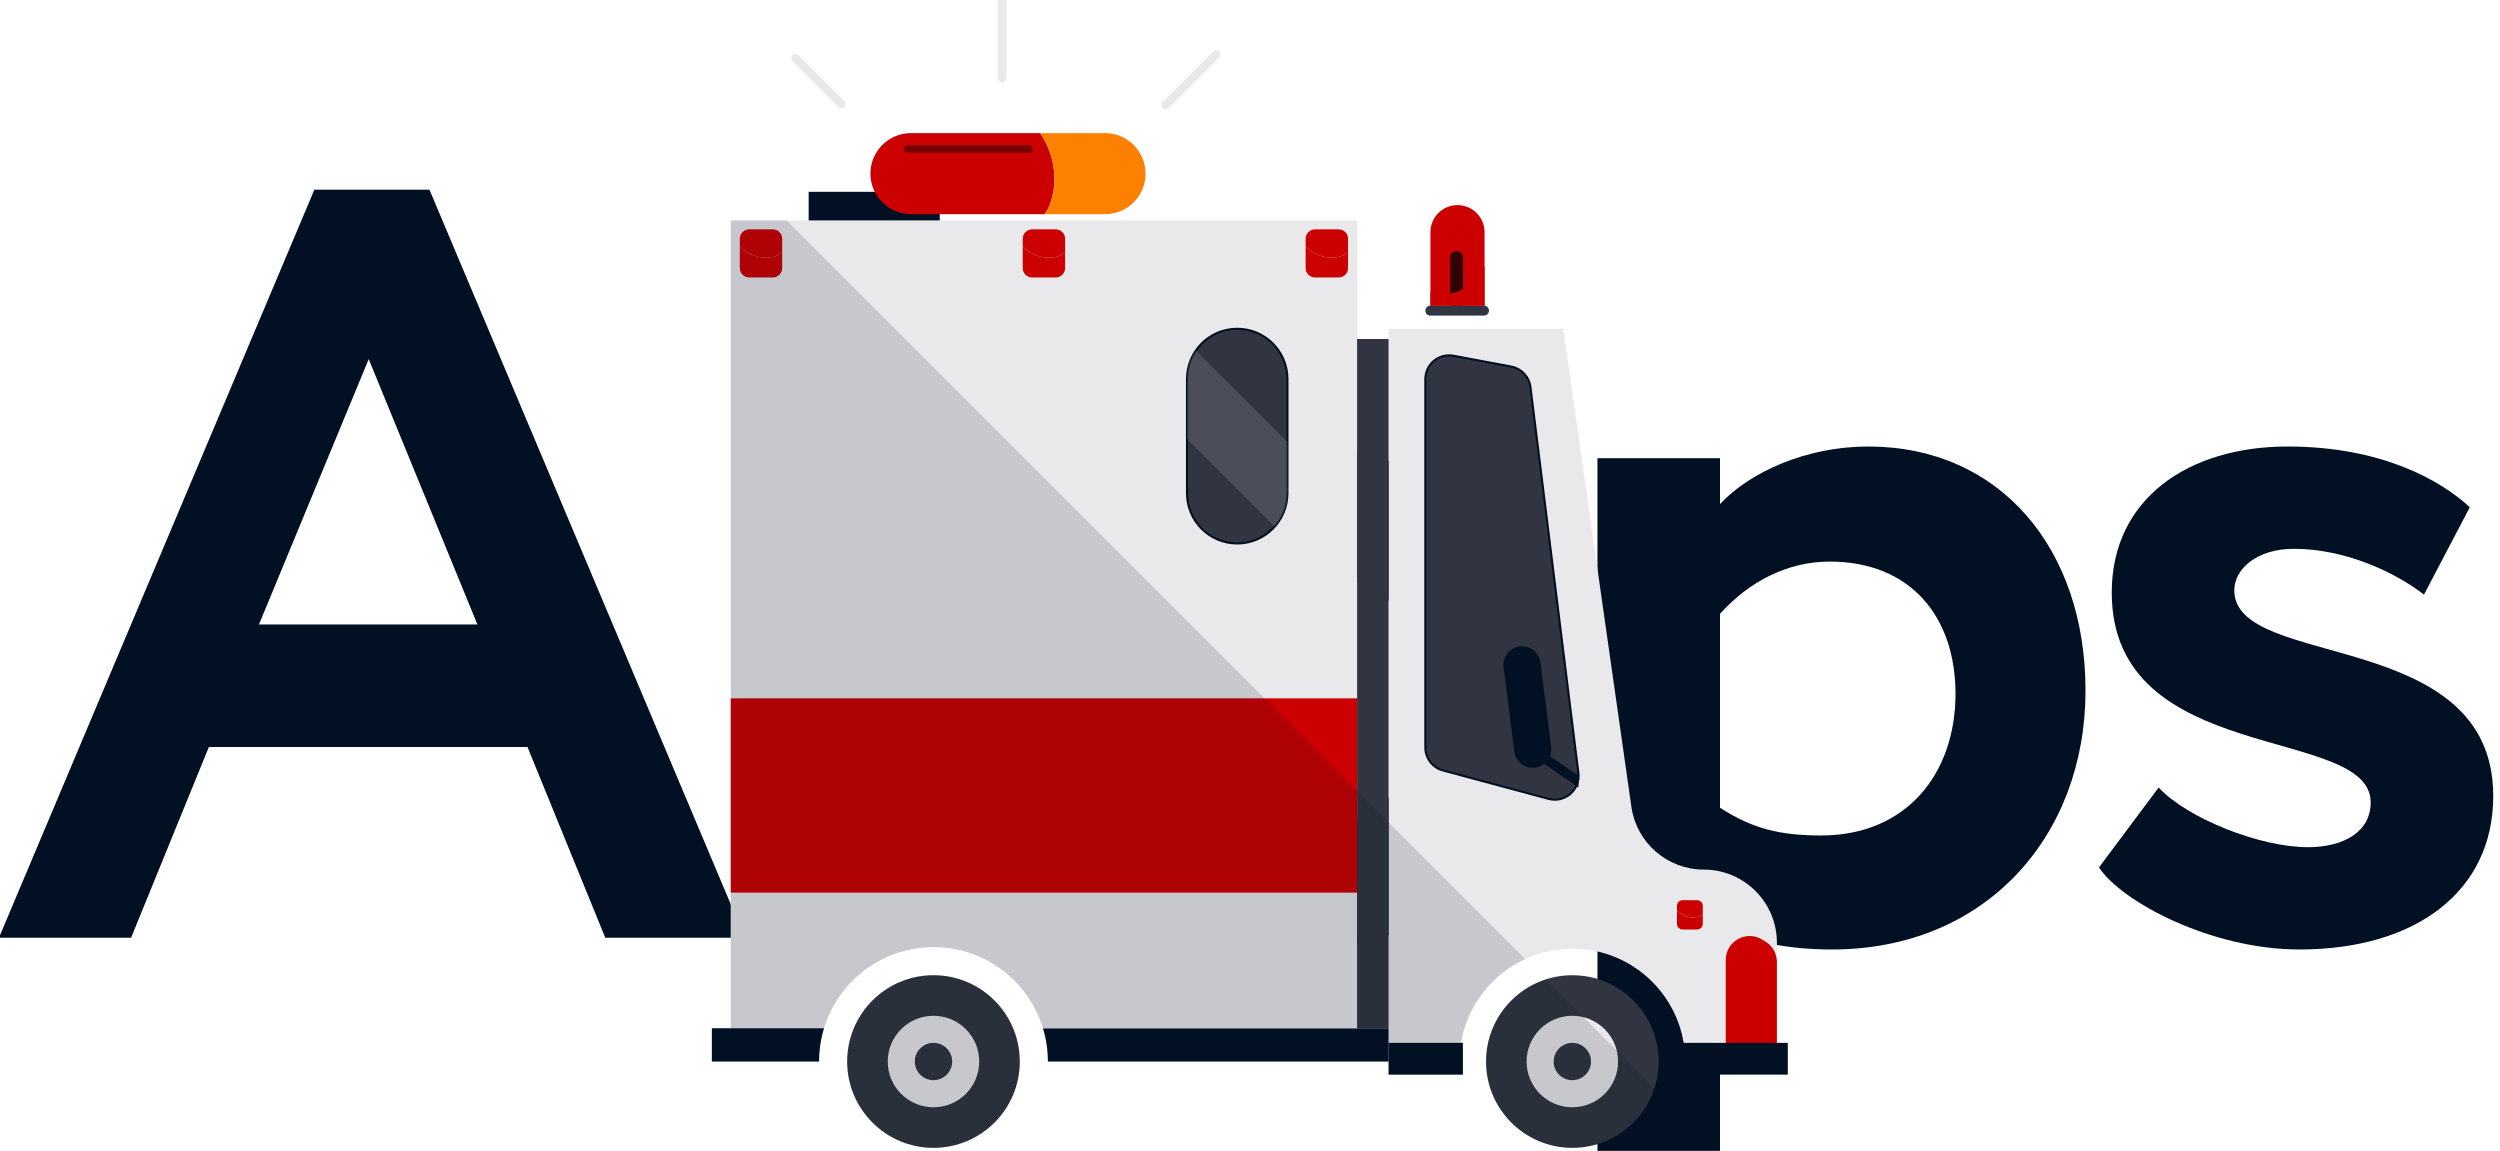
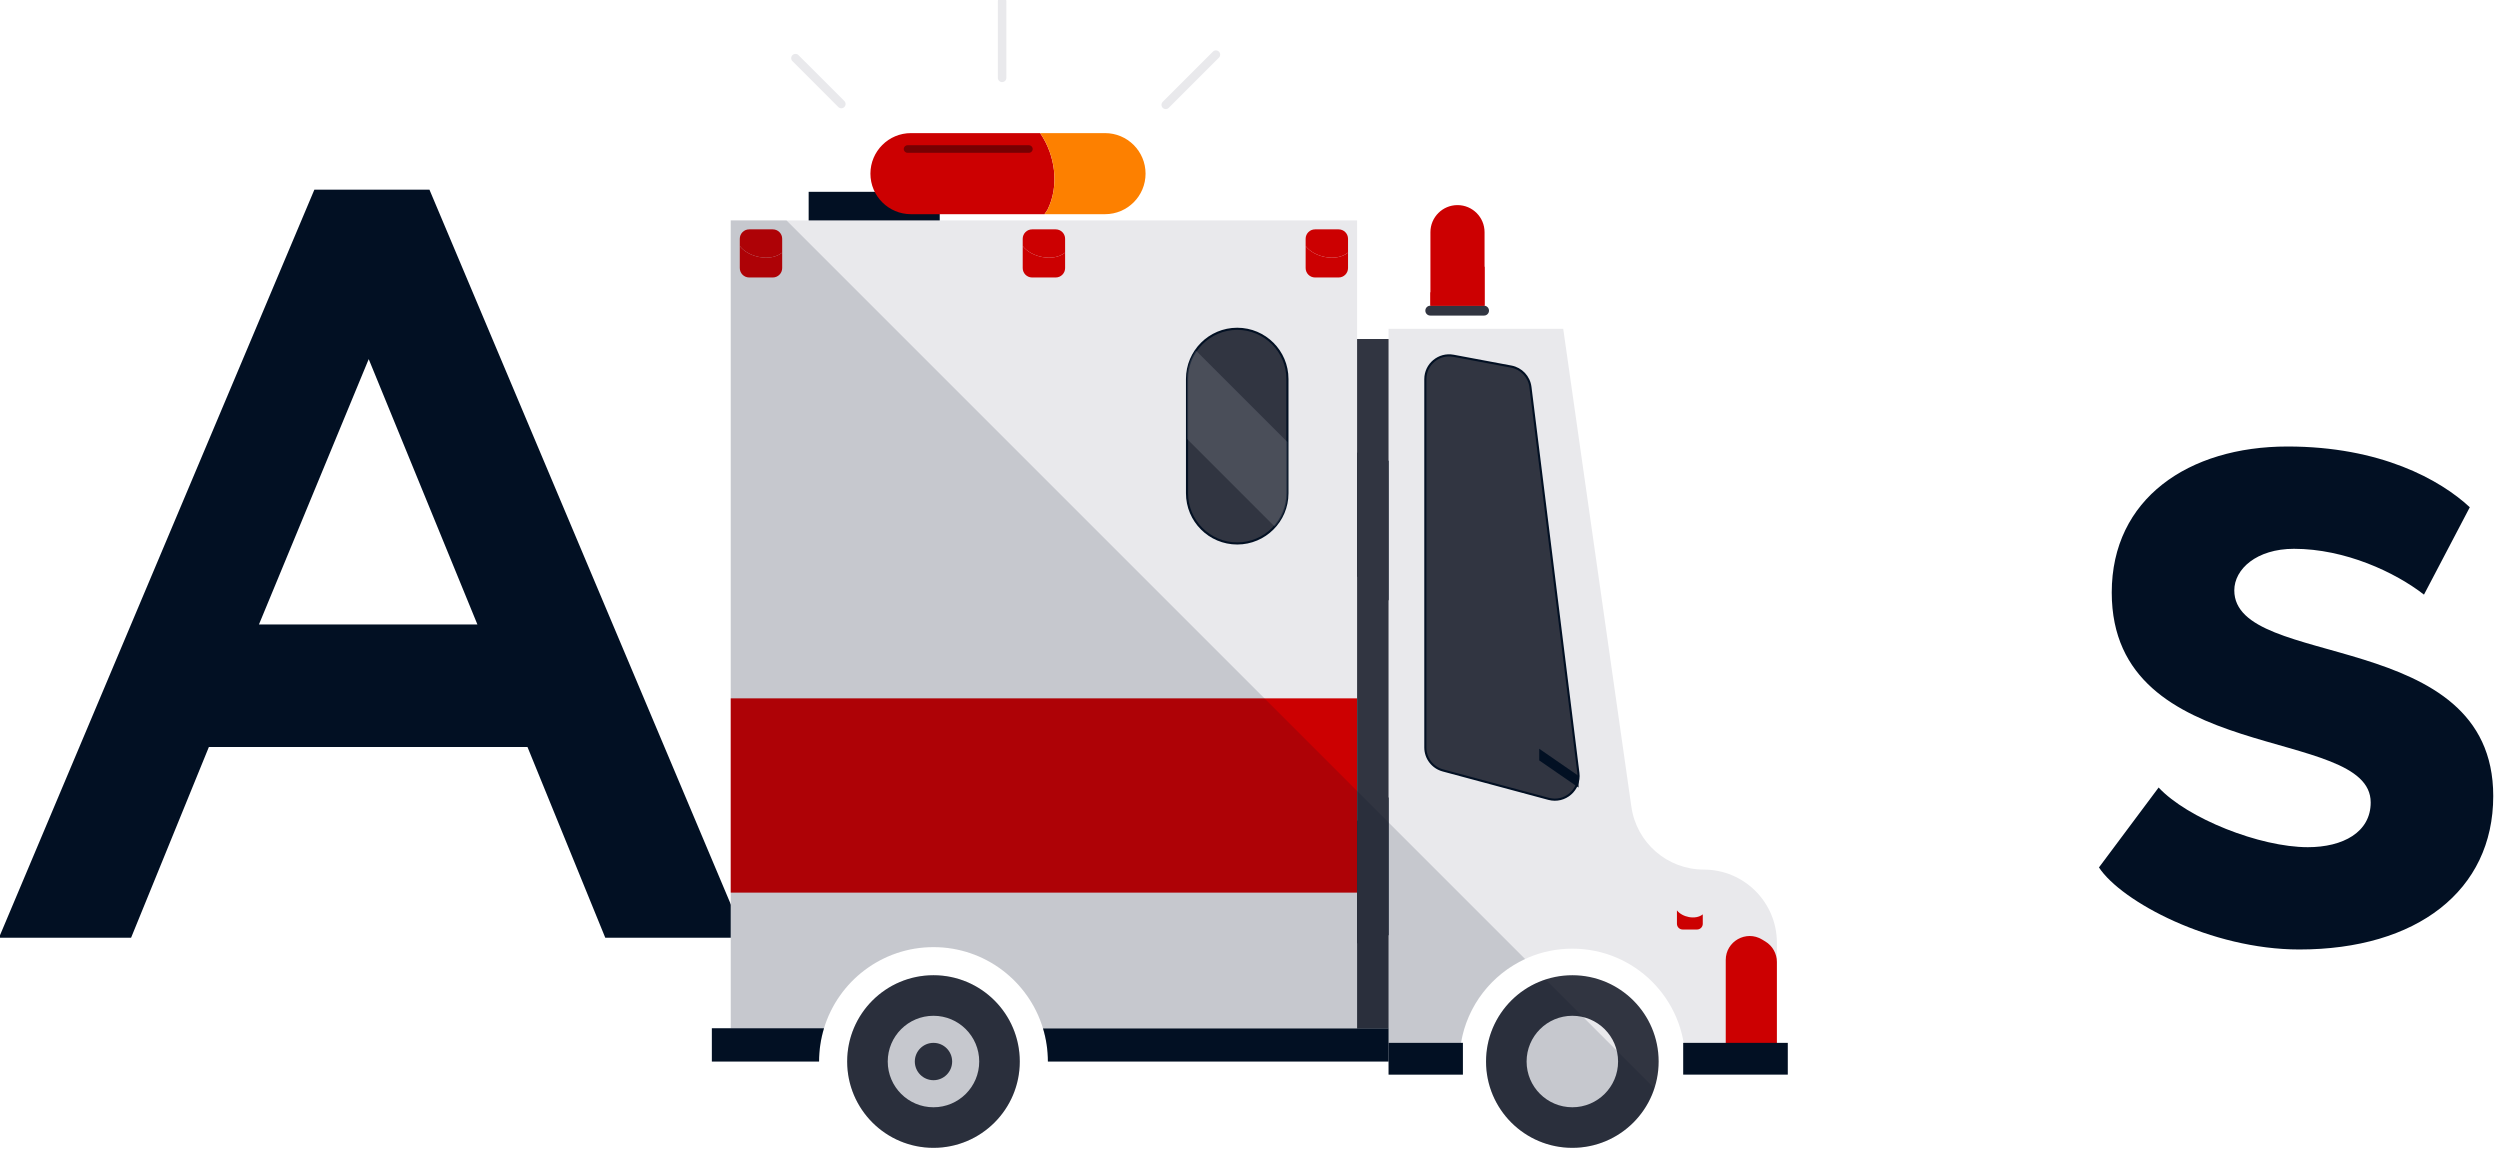
<svg xmlns="http://www.w3.org/2000/svg" width="1173" height="540" viewBox="0 0 1173 540" fill="none">
  <g clip-path="url(#clip0_1946_37282)">
    <path d="M-0.5 440L147.5 89H201.5L349.5 440H284L247.5 350.5H98L61.5 440H-0.5ZM173 168.5L121.5 293H224L173 168.5Z" fill="#021023" />
    <path d="M379.422 440V90H440.922V440H379.422Z" fill="#021023" />
    <path d="M484.762 327.5C484.762 260 532.762 209.5 607.262 209.5C681.762 209.5 729.762 260 729.762 327.5C729.762 395 681.762 445.5 607.262 445.5C532.762 445.5 484.762 395 484.762 327.5ZM546.262 327.5C546.262 365 572.262 392 607.262 392C642.762 392 668.762 366.5 668.762 327.5C668.762 289.5 642.262 263.5 607.262 263.5C573.262 263.5 546.262 288.5 546.262 327.5Z" fill="#021023" />
-     <path d="M749.523 540V215H807.023V236.5C821.023 221.5 847.523 209.5 876.523 209.5C938.523 209.5 978.523 257.5 978.523 324C978.523 392.5 931.523 445.5 859.523 445.5C839.523 445.5 820.023 442 807.023 434.5V540H749.523ZM858.523 263.5C839.023 263.5 821.023 272.5 807.023 288V379C822.523 389 835.523 392 854.523 392C894.523 392 917.523 363 917.523 325.5C917.523 289.5 896.523 263.5 858.523 263.5Z" fill="#021023" />
    <path d="M1112.33 376.5C1112.33 340 990.832 360 990.832 278C990.832 234 1026.83 209.5 1073.33 209.5C1116.83 209.5 1144.83 225 1158.83 238L1137.33 279C1123.83 268.5 1100.33 257.5 1076.33 257.5C1058.83 257.5 1048.33 267 1048.33 277C1048.33 314.5 1169.83 294 1169.83 373.5C1169.83 418 1133.83 445.5 1078.83 445.5C1037.33 445.5 995.332 423 984.832 407L1012.83 369.5C1026.33 384 1060.33 397.5 1082.83 397.5C1099.33 397.5 1112.33 390.5 1112.33 376.5Z" fill="#021023" />
    <path d="M733.465 154.276L765.447 378.546C767.858 395.45 782.332 408.009 799.409 408.009C818.355 408.009 833.715 423.366 833.715 442.314V498.071H790.704C790.704 468.821 766.991 445.109 737.742 445.109C708.492 445.109 684.779 468.821 684.779 498.071H651.514V154.276H733.465Z" fill="#E9E9EC" />
    <path d="M651.516 498.069H491.668C491.668 492.645 490.855 487.412 489.359 482.476H651.513V498.069H651.516Z" fill="#021023" />
    <path d="M342.862 103.403H636.742V482.476H489.358C482.677 460.436 462.209 444.389 437.985 444.389C413.761 444.389 393.295 460.436 386.612 482.476H342.859V103.403H342.862Z" fill="#E9E9EC" />
    <path d="M386.617 482.476C385.12 487.412 384.308 492.645 384.308 498.069H334.006V482.476H386.617Z" fill="#021023" />
    <path d="M437.987 538.562C415.623 538.562 397.493 520.433 397.493 498.069C397.493 475.705 415.623 457.575 437.987 457.575C460.351 457.575 478.48 475.705 478.48 498.069C478.48 520.433 460.351 538.562 437.987 538.562Z" fill="#313541" />
    <path d="M437.989 519.529C426.136 519.529 416.528 509.921 416.528 498.069C416.528 486.216 426.136 476.608 437.989 476.608C449.841 476.608 459.449 486.216 459.449 498.069C459.449 509.921 449.841 519.529 437.989 519.529Z" fill="#E9E9EC" />
    <path d="M429.23 498.069C429.23 502.907 433.152 506.829 437.99 506.829C442.828 506.829 446.75 502.907 446.75 498.069C446.75 493.23 442.828 489.309 437.99 489.309C433.152 489.309 429.23 493.23 429.23 498.069Z" fill="#313541" />
    <path d="M580.505 254.986C593.513 254.986 604.059 244.44 604.059 231.432V177.828C604.059 164.819 593.513 154.274 580.505 154.274C567.496 154.274 556.951 164.819 556.951 177.828V231.432C556.951 244.44 567.496 254.986 580.505 254.986Z" fill="#313541" stroke="#021023" stroke-miterlimit="10" />
    <path opacity="0.14" d="M556.951 177.83C556.951 172.864 558.497 168.263 561.121 164.464L604.059 207.402V231.432C604.059 237.445 601.785 242.915 598.077 247.078L556.951 205.953V177.83Z" fill="#E9E9EC" />
    <path d="M342.862 327.67H636.742V418.819H342.862V327.67Z" fill="#CC0001" />
    <path d="M632.496 118.521V125.785C632.496 128.219 630.521 130.194 628.087 130.194H617.015C614.581 130.194 612.606 128.219 612.606 125.785V115.443C616.553 120.658 626.893 123.03 632.496 118.521Z" fill="#CC0001" />
    <path d="M617.015 107.618H628.087C630.521 107.618 632.496 109.593 632.496 112.028V118.521C626.893 123.03 616.551 120.655 612.603 115.443V112.03C612.606 109.593 614.581 107.618 617.015 107.618Z" fill="#CC0001" />
    <path d="M499.746 118.521V125.785C499.746 128.219 497.771 130.194 495.337 130.194H484.265C481.831 130.194 479.856 128.219 479.856 125.785V115.443C483.801 120.658 494.143 123.03 499.746 118.521Z" fill="#CC0001" />
    <path d="M484.265 107.618H495.337C497.771 107.618 499.746 109.593 499.746 112.028V118.521C494.143 123.03 483.801 120.655 479.853 115.443V112.03C479.856 109.593 481.831 107.618 484.265 107.618Z" fill="#CC0001" />
    <path d="M367 118.521V125.785C367 128.219 365.025 130.194 362.59 130.194H351.519C349.085 130.194 347.11 128.219 347.11 125.785V115.443C351.055 120.658 361.397 123.03 367 118.521Z" fill="#CC0001" />
    <path d="M351.519 107.618H362.59C365.027 107.618 367 109.593 367 112.028V118.521C361.397 123.03 351.055 120.655 347.107 115.443V112.03C347.11 109.593 349.085 107.618 351.519 107.618Z" fill="#CC0001" />
    <path d="M671.154 143.439H696.555V108.935C696.555 101.92 690.869 96.234 683.854 96.234C676.84 96.234 671.154 101.92 671.154 108.935V143.439Z" fill="#CC0001" />
-     <path d="M680.364 143.439H686.434V120.849C686.434 119.173 685.074 117.816 683.4 117.816C681.723 117.816 680.366 119.175 680.366 120.849V143.439H680.364Z" fill="#330104" />
    <path d="M671.083 148.065H696.323C697.599 148.065 698.637 147.03 698.637 145.751C698.637 144.474 697.602 143.437 696.323 143.437H671.083C669.806 143.437 668.769 144.472 668.769 145.751C668.769 147.03 669.804 148.065 671.083 148.065Z" fill="#313541" />
    <path d="M696.555 124.939V143.439H671.154V137.114C681.775 140.6 691.541 134.334 696.555 124.939Z" fill="#CC0001" />
    <path d="M709.055 171.997L681.975 166.932C675.115 165.648 668.775 170.913 668.775 177.894V350.722C668.775 355.766 672.161 360.181 677.03 361.49L726.613 374.821C734.258 376.877 741.552 370.532 740.576 362.677L718.074 181.581C717.472 176.767 713.825 172.89 709.055 171.997Z" fill="#313541" stroke="#021023" stroke-miterlimit="10" />
    <path d="M722.192 356.773L740.652 369.511V364.048L722.192 351.307V356.773Z" fill="#021023" />
-     <path d="M720.247 360.183C725.036 359.575 728.425 355.201 727.816 350.414L722.8 310.882C722.192 306.094 717.818 302.705 713.029 303.313C708.241 303.922 704.852 308.296 705.46 313.082L710.476 352.614C711.085 357.401 715.459 360.789 720.247 360.183Z" fill="#021023" />
    <path d="M737.745 538.562C715.381 538.562 697.251 520.433 697.251 498.069C697.251 475.705 715.381 457.575 737.745 457.575C760.109 457.575 778.238 475.705 778.238 498.069C778.238 520.433 760.109 538.562 737.745 538.562Z" fill="#313541" />
    <path d="M737.743 519.529C725.89 519.529 716.282 509.921 716.282 498.069C716.282 486.216 725.89 476.608 737.743 476.608C749.595 476.608 759.203 486.216 759.203 498.069C759.203 509.921 749.595 519.529 737.743 519.529Z" fill="#E9E9EC" />
-     <path d="M728.98 498.069C728.98 502.907 732.902 506.829 737.74 506.829C742.578 506.829 746.5 502.907 746.5 498.069C746.5 493.23 742.578 489.309 737.74 489.309C732.902 489.309 728.98 493.23 728.98 498.069Z" fill="#313541" />
    <path d="M798.941 429.015V433.441C798.941 434.926 797.738 436.129 796.254 436.129H789.507C788.022 436.129 786.819 434.926 786.819 433.441V427.139C789.227 430.315 795.526 431.762 798.941 429.015Z" fill="#CC0001" />
-     <path d="M789.507 422.369H796.254C797.738 422.369 798.941 423.572 798.941 425.057V429.015C795.526 431.762 789.227 430.315 786.821 427.139V425.06C786.819 423.572 788.022 422.369 789.507 422.369Z" fill="#CC0001" />
    <path d="M828.315 441.758L826.774 440.822C819.29 436.28 809.718 441.665 809.718 450.421V498.071H833.715V451.358C833.715 447.432 831.669 443.792 828.315 441.758Z" fill="#CC0001" />
    <path d="M789.754 489.309H838.832V504.214H789.754V489.309Z" fill="#021023" />
    <path d="M651.521 489.309H686.391V504.214H651.521V489.309Z" fill="#021023" />
    <path d="M636.743 159.062H651.516V482.476H636.743V159.062Z" fill="#313541" />
    <path d="M427.423 62.455H488.03C495.25 72.92 497.046 87.309 491.483 98.434C491.042 99.166 490.576 99.853 490.083 100.497H427.423C416.918 100.497 408.402 91.981 408.402 81.476C408.402 70.973 416.918 62.455 427.423 62.455Z" fill="#CC0001" />
    <path d="M488.036 62.455H518.475C528.98 62.455 537.496 70.971 537.496 81.476C537.496 91.981 528.98 100.497 518.475 100.497H490.09C490.582 99.853 491.049 99.166 491.489 98.434C497.052 87.309 495.255 72.922 488.036 62.455Z" fill="#FD8000" />
    <path opacity="0.56" d="M425.822 71.7H482.761C483.743 71.7 484.539 70.904 484.539 69.921C484.539 68.939 483.743 68.143 482.761 68.143H425.822C424.839 68.143 424.044 68.939 424.044 69.921C424.044 70.902 424.839 71.7 425.822 71.7Z" fill="#330104" />
    <path d="M546.966 49.183L570.504 25.643" stroke="#E9E9EC" stroke-width="4" stroke-miterlimit="10" stroke-linecap="round" stroke-linejoin="round" />
    <path d="M470.188 36.518V0.6" stroke="#E9E9EC" stroke-width="4" stroke-miterlimit="10" stroke-linecap="round" stroke-linejoin="round" />
    <path d="M394.75 48.8L373.23 27.28" stroke="#E9E9EC" stroke-width="4" stroke-miterlimit="10" stroke-linecap="round" stroke-linejoin="round" />
    <g opacity="0.15">
      <path d="M342.867 418.819V327.67V103.403H369.014L715.594 449.982C699.964 457.201 688.438 471.786 685.52 489.309H686.389V504.214H651.52V498.069H491.672C491.672 492.645 490.86 487.412 489.363 482.476C482.682 460.436 462.214 444.389 437.99 444.389C413.766 444.389 393.3 460.436 386.617 482.476C385.12 487.412 384.308 492.645 384.308 498.069H334.008V482.476H342.869V418.819H342.867Z" fill="#021023" />
      <path d="M437.991 538.562C415.627 538.562 397.497 520.433 397.497 498.069C397.497 475.705 415.627 457.575 437.991 457.575C460.355 457.575 478.484 475.705 478.484 498.069C478.484 520.433 460.355 538.562 437.991 538.562Z" fill="#021023" />
      <path d="M725.191 459.583L776.23 510.622C770.945 526.835 755.722 538.562 737.745 538.562C715.382 538.562 697.251 520.434 697.251 498.069C697.251 480.092 708.979 464.871 725.191 459.583Z" fill="#021023" />
    </g>
  </g>
  <defs>
    <clipPath id="clip0_1946_37282">
      <rect width="1173" height="540" fill="white" transform="matrix(-1 0 0 1 1173 0)" />
    </clipPath>
  </defs>
</svg>